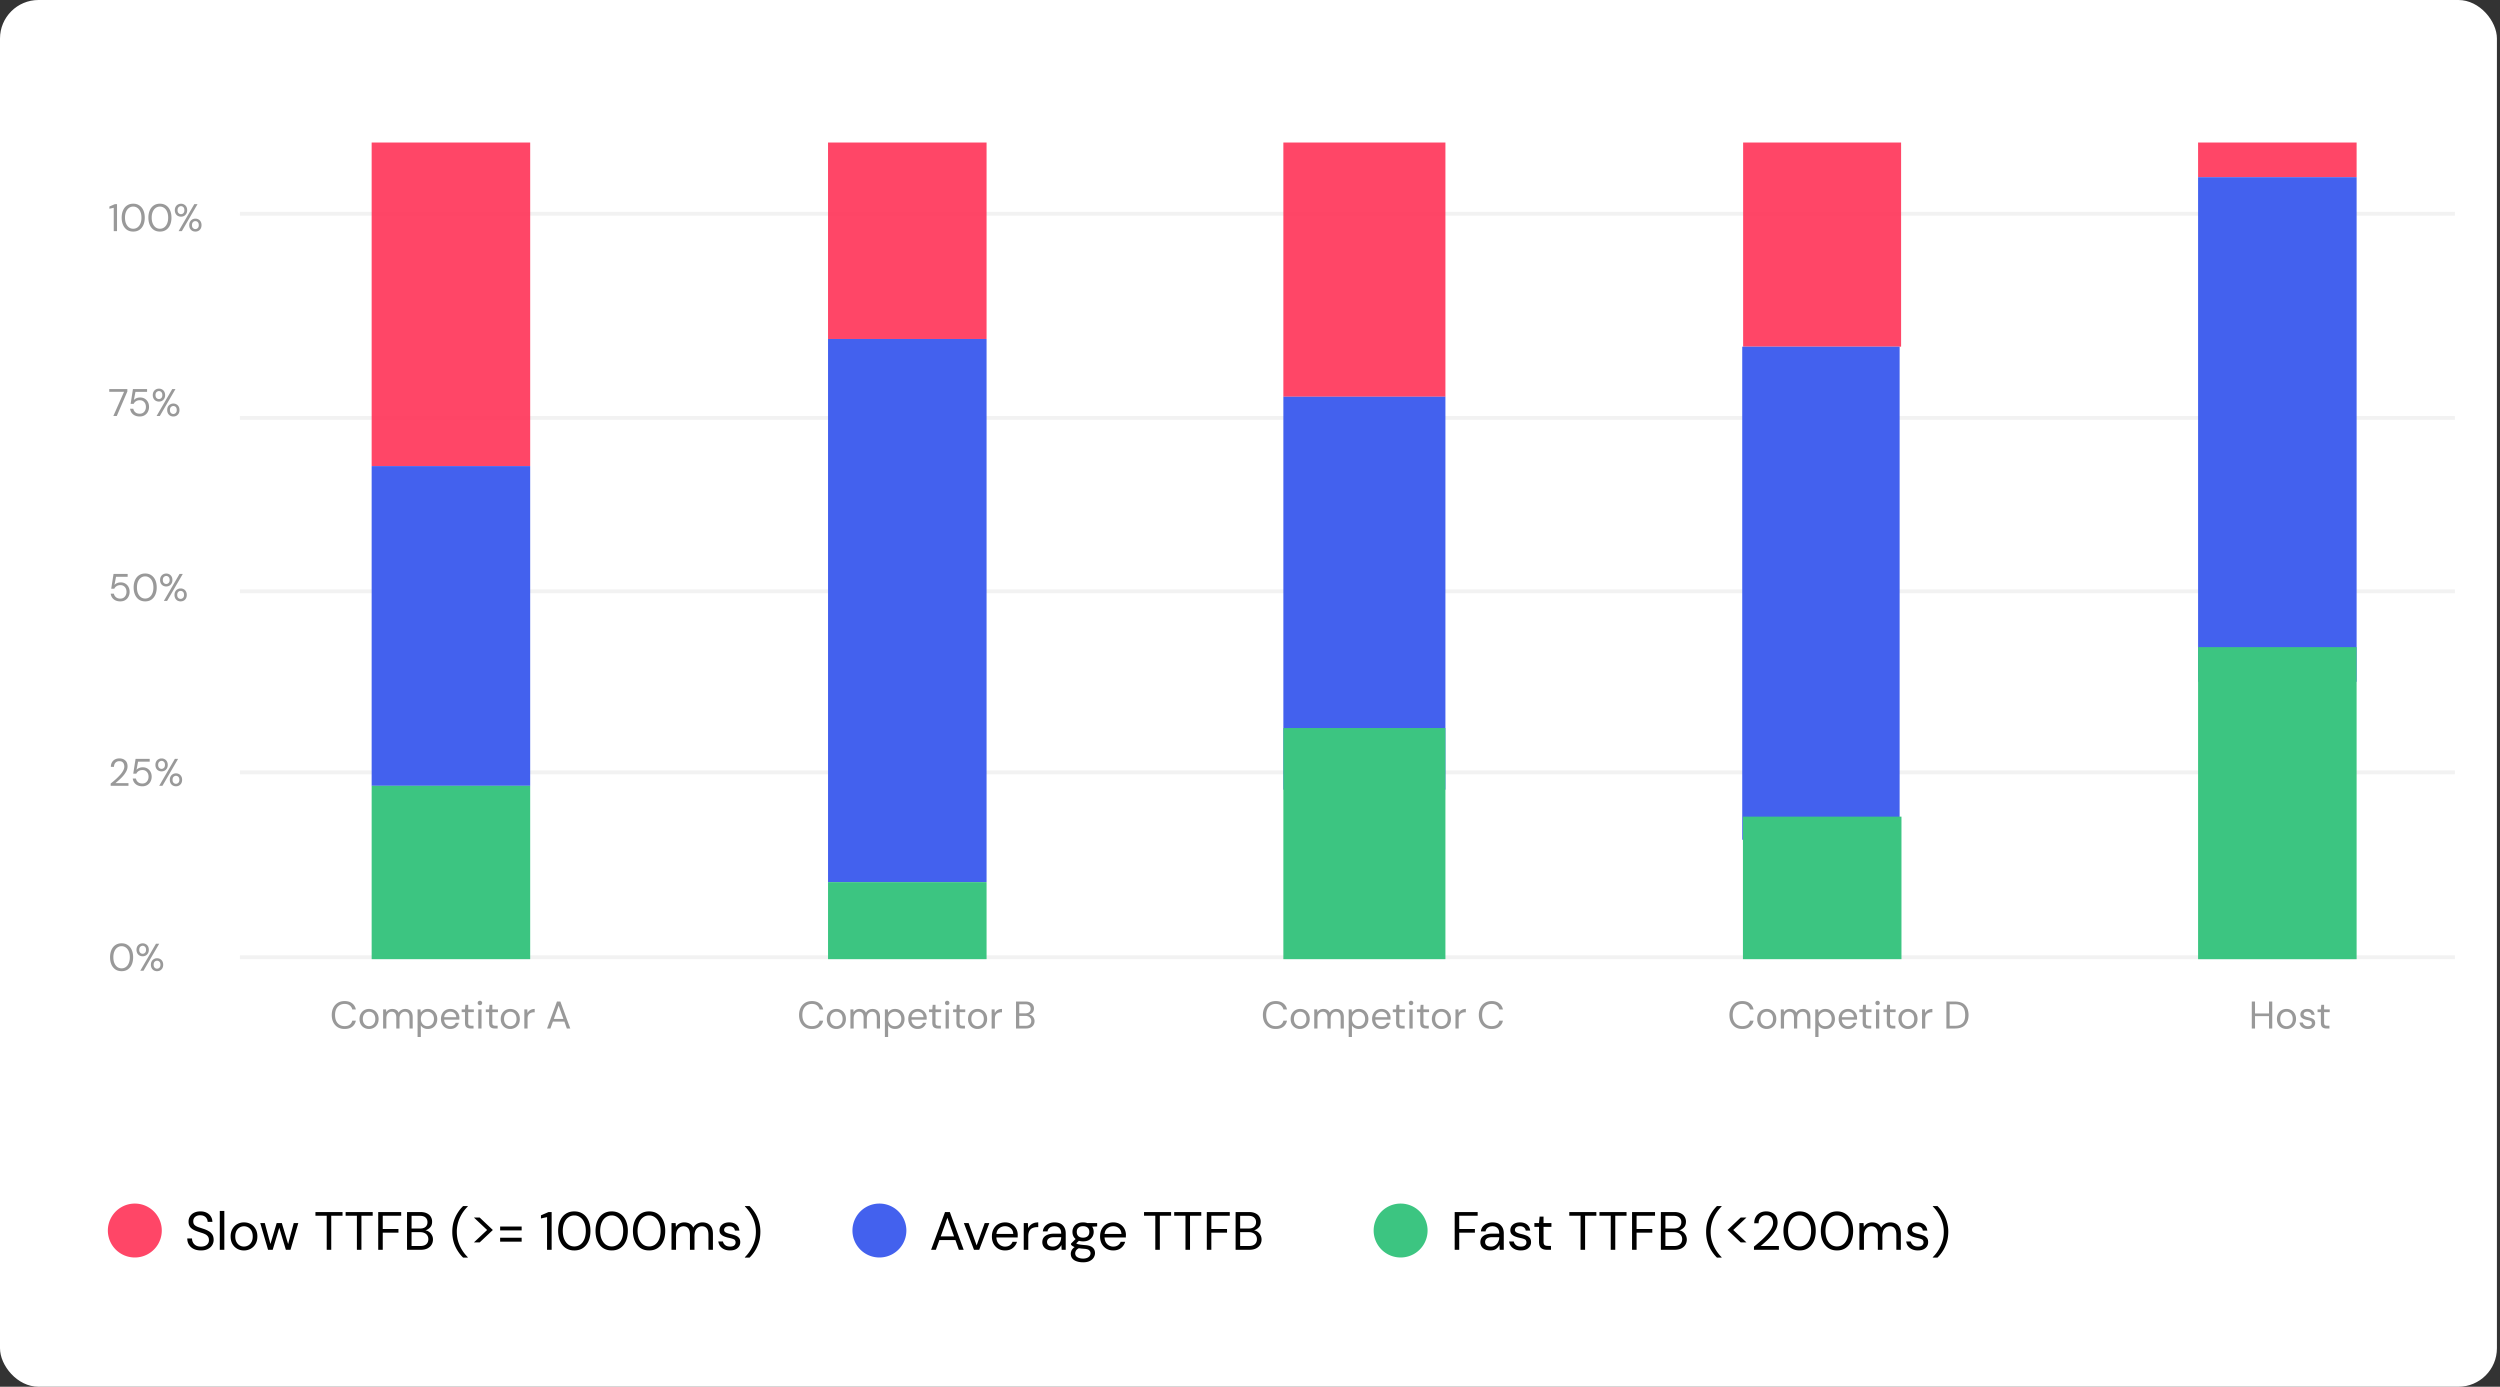
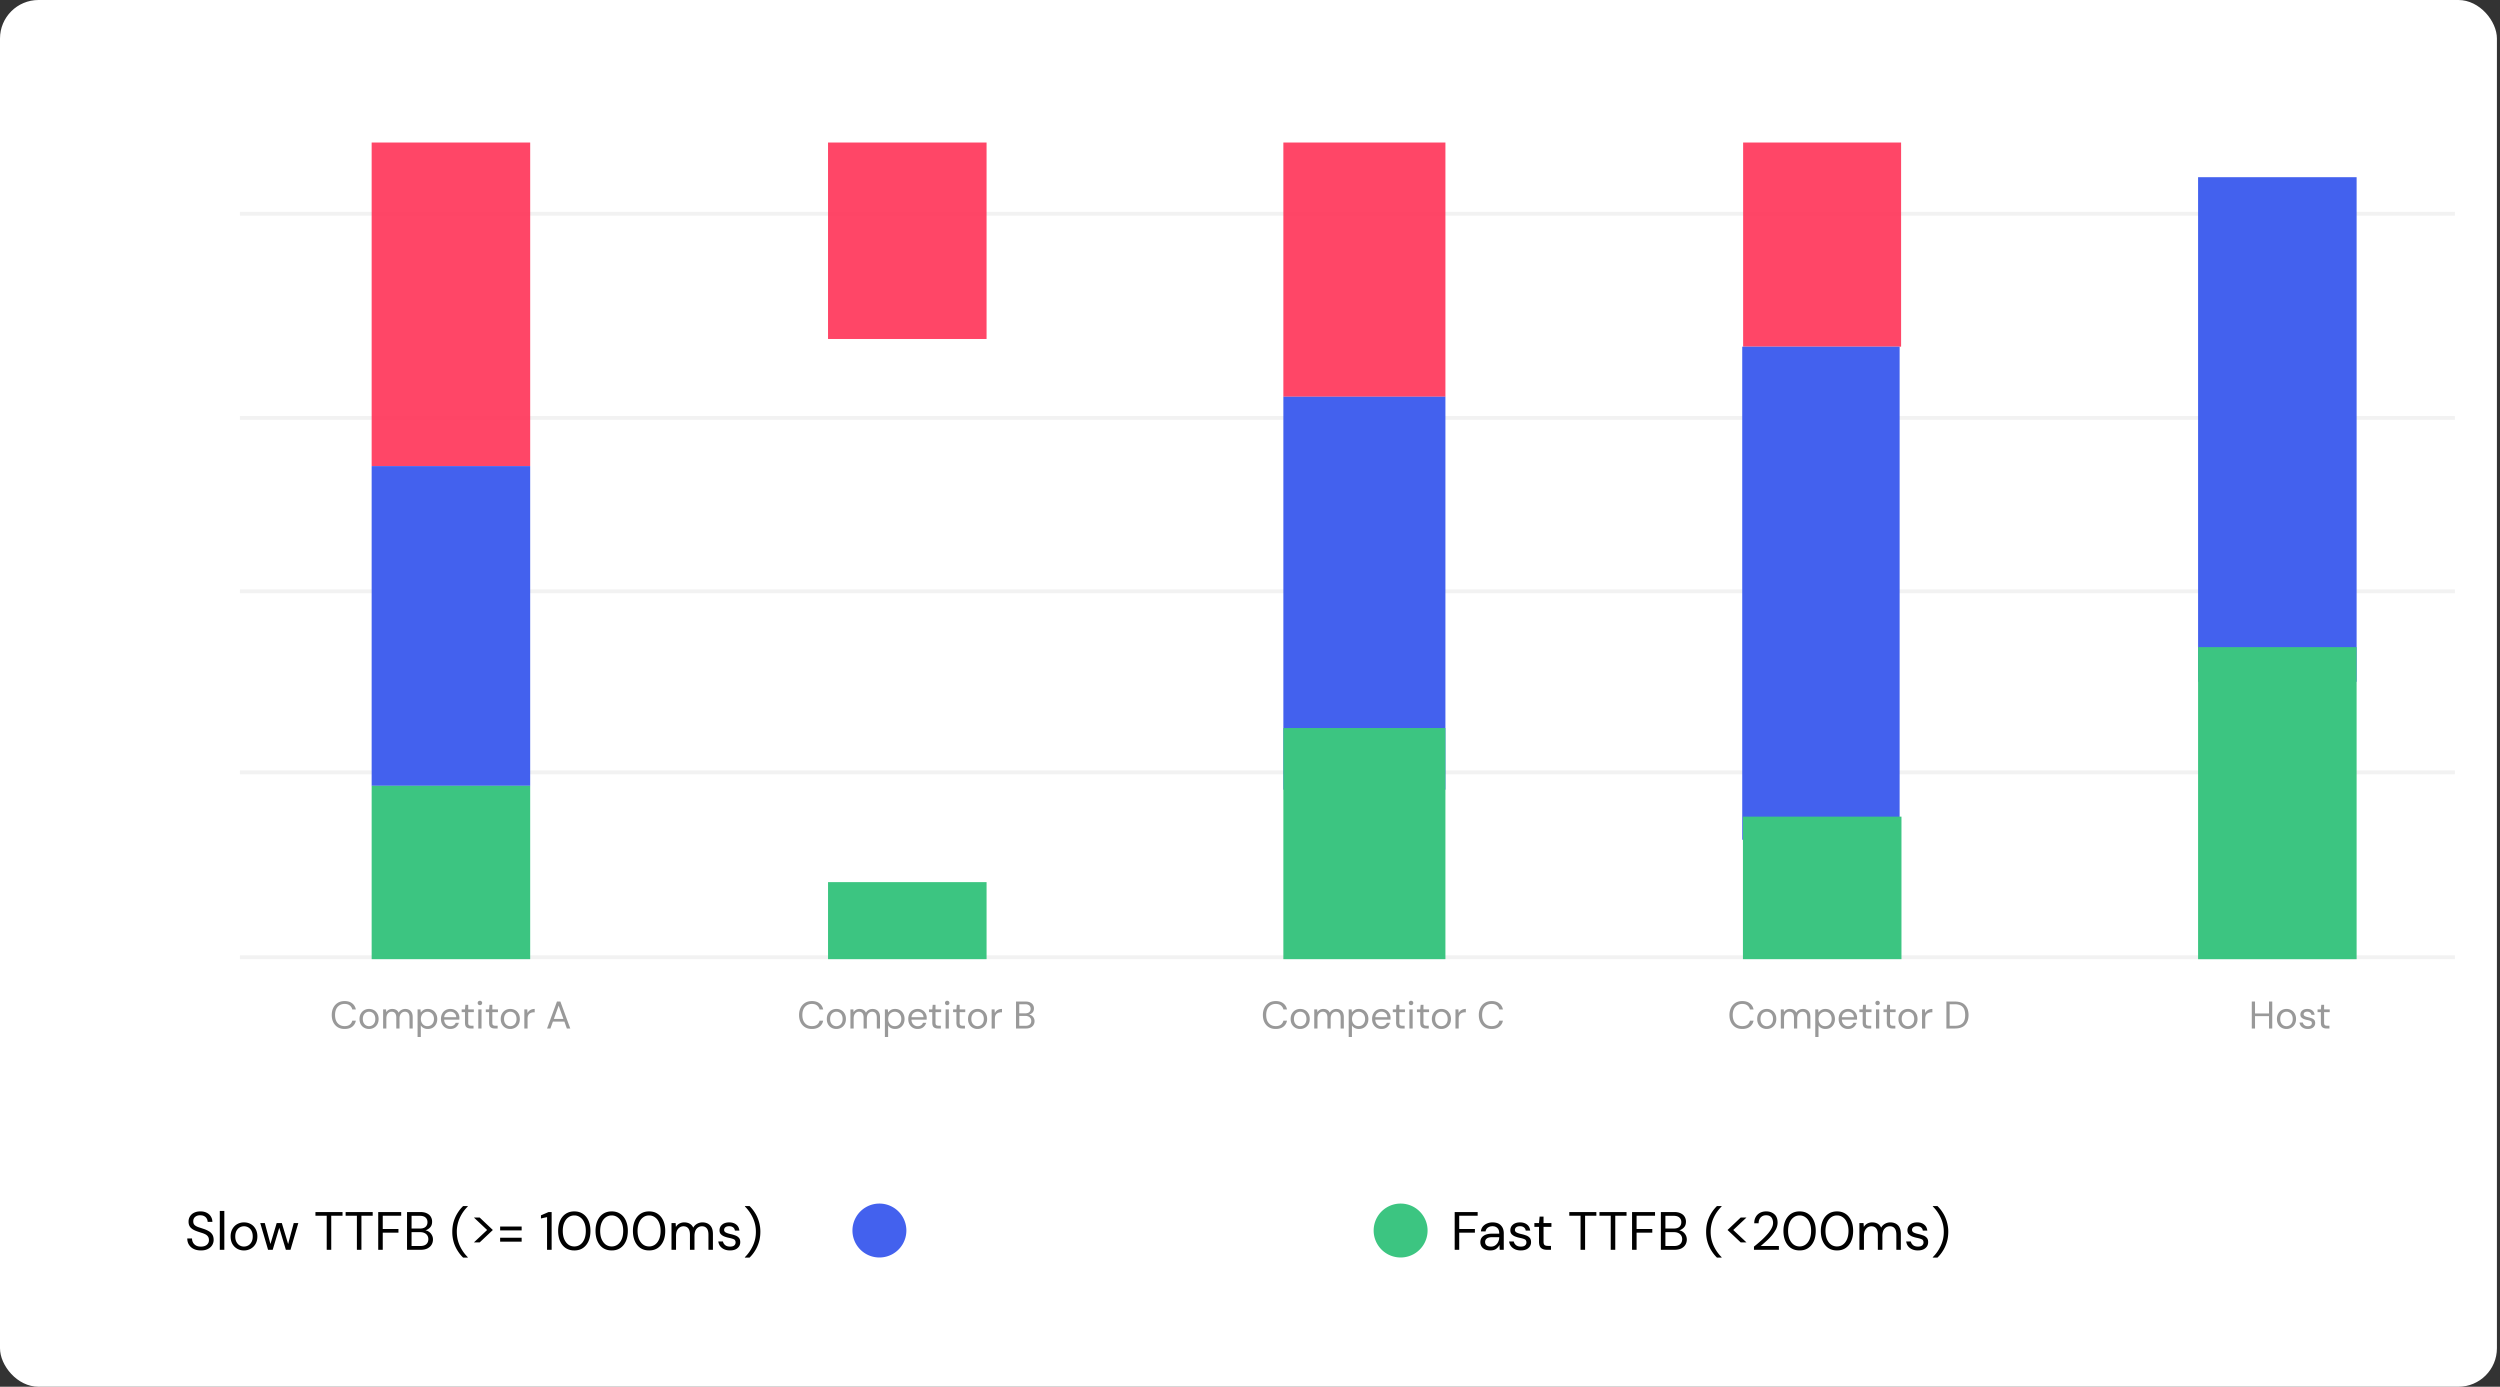
<svg xmlns="http://www.w3.org/2000/svg" width="649" height="360" viewBox="0 0 649 360" class="pinkdot.design" fill="none">
  <rect x="0" y="0" width="649" height="360" fill="#333333" stroke="none" />
  <rect width="648.2" height="360" rx="10" fill="#fff" />
  <path opacity=".4" d="M89.462 267.12q-1.03 0-1.78-.45a3.1 3.1 0 0 1-1.15-1.27q-.41-.82-.41-1.9 0-1.07.41-1.88a3.1 3.1 0 0 1 1.15-1.28q.75-.46 1.78-.46 1.2 0 1.95.58.76.57.97 1.6h-.93a1.83 1.83 0 0 0-.66-1.04q-.49-.4-1.33-.4-.75 0-1.31.35a2.27 2.27 0 0 0-.87.99q-.3.64-.3 1.54t.3 1.55q.31.64.87.99.56.34 1.31.34.84 0 1.33-.38.501-.39.66-1.03h.93q-.21 1.01-.97 1.58-.75.57-1.95.57m6.338 0q-.7 0-1.26-.32a2.35 2.35 0 0 1-.89-.9q-.32-.59-.32-1.38t.33-1.37q.33-.59.89-.91.57-.32 1.27-.32.699 0 1.26.32.56.32.88.91.33.58.33 1.37t-.33 1.38a2.33 2.33 0 0 1-.9.9q-.561.32-1.26.32m0-.72q.43 0 .8-.21.369-.21.6-.63t.23-1.04-.23-1.04a1.5 1.5 0 0 0-.59-.63q-.37-.21-.79-.21-.43 0-.8.21t-.6.63-.23 1.04.23 1.04.59.63q.37.21.79.21m3.658.6v-4.96h.76l.06.72q.24-.4.64-.62.399-.22.9-.22.59 0 1.01.24.429.24.66.73.26-.45.71-.71.459-.26.99-.26.89 0 1.42.54.53.53.53 1.64v2.9h-.83v-2.81q0-.77-.31-1.16t-.89-.39q-.6 0-1 .47-.39.46-.39 1.32V267h-.84v-2.81q0-.77-.31-1.16t-.89-.39q-.591 0-.99.47-.39.46-.39 1.32V267zm8.945 2.2v-7.16h.76l.08.82q.24-.36.68-.65.45-.29 1.14-.29.74 0 1.29.34t.85.93q.31.59.31 1.34t-.31 1.34q-.3.58-.86.92-.55.33-1.29.33a2.3 2.3 0 0 1-1.09-.25 1.74 1.74 0 0 1-.72-.7v3.03zm2.56-2.81q.5 0 .88-.23.38-.24.6-.66t.22-.98-.22-.98a1.62 1.62 0 0 0-1.48-.89q-.5 0-.88.24a1.6 1.6 0 0 0-.6.65 2.1 2.1 0 0 0-.22.98q0 .56.22.98t.6.66q.38.23.88.23m5.949.73q-.71 0-1.26-.32a2.4 2.4 0 0 1-.87-.91q-.31-.58-.31-1.37 0-.78.31-1.36a2.23 2.23 0 0 1 .86-.91q.561-.33 1.29-.33.72 0 1.24.33.531.32.81.85a2.4 2.4 0 0 1 .27 1.36v.25h-3.95q.03.57.26.95.24.37.59.56.36.19.76.19.52 0 .87-.24.351-.24.51-.65h.83q-.2.69-.77 1.15-.56.45-1.44.45m0-4.49q-.6 0-1.07.37-.46.36-.53 1.06h3.12q-.03-.67-.46-1.05t-1.06-.38m5.258 4.37q-.68 0-1.07-.33t-.39-1.19v-2.73h-.86v-.71h.86l.11-1.19h.73v1.19h1.46v.71h-1.46v2.73q0 .47.19.64.19.16.67.16h.52v.72zm2.417-6.06a.6.6 0 0 1-.42-.16.6.6 0 0 1-.16-.42q0-.24.16-.4a.6.6 0 0 1 .42-.16q.24 0 .41.16t.17.4a.57.57 0 0 1-.17.42.58.58 0 0 1-.41.16m-.42 6.06v-4.96h.84V267zm4.262 0q-.68 0-1.07-.33t-.39-1.19v-2.73h-.86v-.71h.86l.11-1.19h.73v1.19h1.46v.71h-1.46v2.73q0 .47.19.64.19.16.67.16h.52v.72zm4.031.12q-.7 0-1.26-.32a2.35 2.35 0 0 1-.89-.9q-.32-.59-.32-1.38t.33-1.37q.33-.59.89-.91.57-.32 1.27-.32a2.5 2.5 0 0 1 1.26.32q.56.32.88.91.33.58.33 1.37t-.33 1.38a2.33 2.33 0 0 1-.9.9 2.5 2.5 0 0 1-1.26.32m0-.72q.43 0 .8-.21.369-.21.6-.63t.23-1.04q0-.62-.23-1.04a1.5 1.5 0 0 0-.59-.63q-.37-.21-.79-.21-.43 0-.8.21t-.6.63-.23 1.04.23 1.04.59.63q.37.21.79.21m3.658.6v-4.96h.76l.07.95q.23-.49.7-.78t1.16-.29v.88h-.23q-.441 0-.81.16-.37.15-.59.52t-.22 1.02v2.5zm5.889 0 2.58-7h.89l2.57 7h-.89l-.64-1.8h-2.98l-.65 1.8zm1.78-2.48h2.48l-1.24-3.46zm66.988 2.6q-1.03 0-1.78-.45a3.1 3.1 0 0 1-1.15-1.27q-.41-.82-.41-1.9 0-1.07.41-1.88a3.1 3.1 0 0 1 1.15-1.28q.75-.46 1.78-.46 1.2 0 1.95.58.76.57.97 1.6h-.93a1.84 1.84 0 0 0-.66-1.04q-.49-.4-1.33-.4-.75 0-1.31.35a2.27 2.27 0 0 0-.87.99q-.3.64-.3 1.54t.3 1.55q.31.64.87.99.56.34 1.31.34.84 0 1.33-.38.5-.39.66-1.03h.93q-.21 1.01-.97 1.58-.75.57-1.95.57m6.337 0q-.7 0-1.26-.32a2.35 2.35 0 0 1-.89-.9q-.32-.59-.32-1.38t.33-1.37a2.34 2.34 0 0 1 .89-.91q.57-.32 1.27-.32t1.26.32.88.91q.33.58.33 1.37t-.33 1.38a2.33 2.33 0 0 1-.9.9q-.56.32-1.26.32m0-.72q.43 0 .8-.21t.6-.63.23-1.04-.23-1.04a1.5 1.5 0 0 0-.59-.63q-.37-.21-.79-.21-.43 0-.8.21t-.6.63-.23 1.04.23 1.04.59.63q.37.21.79.21m3.658.6v-4.96h.76l.06.72q.24-.4.64-.62t.9-.22q.59 0 1.01.24.43.24.66.73.26-.45.71-.71.46-.26.99-.26.89 0 1.42.54.53.53.53 1.64v2.9h-.83v-2.81q0-.77-.31-1.16t-.89-.39q-.6 0-1 .47-.39.46-.39 1.32V267h-.84v-2.81q0-.77-.31-1.16t-.89-.39q-.59 0-.99.47-.39.46-.39 1.32V267zm8.945 2.2v-7.16h.76l.08.82q.24-.36.68-.65.45-.29 1.14-.29.741 0 1.29.34.55.34.85.93.31.59.31 1.34t-.31 1.34a2.3 2.3 0 0 1-.86.92q-.549.33-1.29.33-.61 0-1.09-.25a1.74 1.74 0 0 1-.72-.7v3.03zm2.56-2.81q.5 0 .88-.23.381-.24.6-.66.22-.42.22-.98t-.22-.98a1.6 1.6 0 0 0-.6-.65 1.6 1.6 0 0 0-.88-.24q-.5 0-.88.24a1.6 1.6 0 0 0-.6.65q-.22.42-.22.98t.22.98.6.66q.38.23.88.23m5.95.73q-.711 0-1.26-.32a2.4 2.4 0 0 1-.87-.91q-.31-.58-.31-1.37 0-.78.31-1.36.31-.59.86-.91.56-.33 1.29-.33.72 0 1.24.33.53.32.81.85a2.4 2.4 0 0 1 .27 1.36v.25h-3.95q.03.57.26.95.24.37.59.56.36.19.76.19.519 0 .87-.24.35-.24.51-.65h.83a2.26 2.26 0 0 1-.77 1.15q-.561.45-1.44.45m0-4.49q-.6 0-1.07.37-.46.36-.53 1.06h3.12q-.03-.67-.46-1.05t-1.06-.38m5.257 4.37q-.68 0-1.07-.33t-.39-1.19v-2.73h-.86v-.71h.86l.11-1.19h.73v1.19h1.46v.71h-1.46v2.73q0 .47.19.64.19.16.67.16h.52v.72zm2.417-6.06a.6.6 0 0 1-.42-.16.6.6 0 0 1-.16-.42q0-.24.16-.4a.6.6 0 0 1 .42-.16q.24 0 .41.16t.17.4a.57.57 0 0 1-.17.42.57.57 0 0 1-.41.16m-.42 6.06v-4.96h.84V267zm4.263 0q-.68 0-1.07-.33t-.39-1.19v-2.73h-.86v-.71h.86l.11-1.19h.73v1.19h1.46v.71h-1.46v2.73q0 .47.19.64.19.16.67.16h.52v.72zm4.03.12a2.5 2.5 0 0 1-1.26-.32 2.35 2.35 0 0 1-.89-.9q-.32-.59-.32-1.38t.33-1.37a2.34 2.34 0 0 1 .89-.91q.57-.32 1.27-.32t1.26.32.88.91q.33.58.33 1.37t-.33 1.38a2.33 2.33 0 0 1-.9.9q-.56.32-1.26.32m0-.72q.43 0 .8-.21t.6-.63.23-1.04-.23-1.04a1.5 1.5 0 0 0-.59-.63q-.37-.21-.79-.21-.43 0-.8.21-.369.21-.6.63t-.23 1.04q0 .62.23 1.04t.59.63q.37.21.79.21m3.658.6v-4.96h.76l.07.95a1.8 1.8 0 0 1 .7-.78q.47-.29 1.16-.29v.88h-.23q-.44 0-.81.16-.37.15-.59.52t-.22 1.02v2.5zm6.33 0v-7h2.46q.74 0 1.22.24.49.23.73.64.24.4.24.9 0 .68-.37 1.07-.36.39-.87.54.39.07.71.31t.5.6q.19.36.19.79 0 .53-.26.97-.26.43-.77.69-.51.25-1.24.25zm.84-3.94h1.56q.67 0 1.03-.31.36-.32.36-.88 0-.53-.36-.85-.35-.32-1.06-.32h-1.53zm0 3.24h1.61q.72 0 1.11-.33.39-.34.39-.94 0-.59-.41-.94-.411-.36-1.11-.36h-1.59zm66.584.82q-1.03 0-1.78-.45a3.1 3.1 0 0 1-1.15-1.27q-.41-.82-.41-1.9 0-1.07.41-1.88a3.1 3.1 0 0 1 1.15-1.28q.75-.46 1.78-.46 1.2 0 1.95.58.76.57.97 1.6h-.93a1.84 1.84 0 0 0-.66-1.04q-.49-.4-1.33-.4-.75 0-1.31.35a2.27 2.27 0 0 0-.87.99q-.3.64-.3 1.54t.3 1.55q.31.64.87.99.56.34 1.31.34.84 0 1.33-.38.5-.39.66-1.03h.93q-.21 1.01-.97 1.58-.75.57-1.95.57m6.337 0a2.5 2.5 0 0 1-1.26-.32 2.35 2.35 0 0 1-.89-.9q-.32-.59-.32-1.38t.33-1.37a2.34 2.34 0 0 1 .89-.91q.57-.32 1.27-.32t1.26.32.88.91q.33.58.33 1.37t-.33 1.38a2.33 2.33 0 0 1-.9.9q-.56.32-1.26.32m0-.72q.43 0 .8-.21t.6-.63.23-1.04-.23-1.04a1.5 1.5 0 0 0-.59-.63q-.37-.21-.79-.21-.43 0-.8.21-.369.21-.6.63t-.23 1.04.23 1.04.59.63q.37.21.79.21m3.658.6v-4.96h.76l.06.72q.24-.4.64-.62t.9-.22q.59 0 1.01.24.43.24.66.73.26-.45.71-.71.46-.26.99-.26.89 0 1.42.54.53.53.53 1.64v2.9h-.83v-2.81q0-.77-.31-1.16t-.89-.39q-.6 0-1 .47-.39.46-.39 1.32V267h-.84v-2.81q0-.77-.31-1.16t-.89-.39q-.59 0-.99.47-.39.46-.39 1.32V267zm8.946 2.2v-7.16h.76l.08.82q.24-.36.68-.65.45-.29 1.14-.29.74 0 1.29.34a2.3 2.3 0 0 1 .85.93q.31.59.31 1.34t-.31 1.34q-.3.58-.86.92-.55.33-1.29.33a2.3 2.3 0 0 1-1.09-.25 1.73 1.73 0 0 1-.72-.7v3.03zm2.56-2.81q.5 0 .88-.23.38-.24.6-.66t.22-.98-.22-.98a1.62 1.62 0 0 0-1.48-.89q-.5 0-.88.24-.381.23-.6.65a2.1 2.1 0 0 0-.22.98q0 .56.22.98.219.42.6.66.38.23.88.23m5.949.73q-.71 0-1.26-.32a2.4 2.4 0 0 1-.87-.91q-.31-.58-.31-1.37 0-.78.31-1.36.31-.59.86-.91.56-.33 1.29-.33.72 0 1.24.33.53.32.81.85a2.4 2.4 0 0 1 .27 1.36v.25h-3.95q.03.57.26.95.24.37.59.56.36.19.76.19.52 0 .87-.24t.51-.65h.83q-.2.69-.77 1.15-.56.45-1.44.45m0-4.49q-.6 0-1.07.37-.46.36-.53 1.06h3.12q-.03-.67-.46-1.05t-1.06-.38m5.257 4.37q-.68 0-1.07-.33t-.39-1.19v-2.73h-.86v-.71h.86l.11-1.19h.73v1.19h1.46v.71h-1.46v2.73q0 .47.19.64.19.16.67.16h.52v.72zm2.417-6.06a.6.6 0 0 1-.42-.16.6.6 0 0 1-.16-.42q0-.24.16-.4a.6.6 0 0 1 .42-.16q.24 0 .41.16t.17.4a.57.57 0 0 1-.17.42.57.57 0 0 1-.41.16m-.42 6.06v-4.96h.84V267zm4.263 0q-.68 0-1.07-.33t-.39-1.19v-2.73h-.86v-.71h.86l.11-1.19h.73v1.19h1.46v.71h-1.46v2.73q0 .47.19.64.19.16.67.16h.52v.72zm4.03.12a2.5 2.5 0 0 1-1.26-.32 2.35 2.35 0 0 1-.89-.9q-.32-.59-.32-1.38t.33-1.37a2.34 2.34 0 0 1 .89-.91q.57-.32 1.27-.32t1.26.32.88.91q.33.58.33 1.37t-.33 1.38a2.33 2.33 0 0 1-.9.9q-.56.32-1.26.32m0-.72q.43 0 .8-.21t.6-.63.23-1.04-.23-1.04a1.5 1.5 0 0 0-.59-.63q-.37-.21-.79-.21-.43 0-.8.21-.369.21-.6.63t-.23 1.04.23 1.04.59.63q.37.21.79.21m3.658.6v-4.96h.76l.07.95a1.8 1.8 0 0 1 .7-.78q.47-.29 1.16-.29v.88h-.23q-.44 0-.81.16-.37.15-.59.52t-.22 1.02v2.5zm9.4.12q-1.03 0-1.78-.45a3.1 3.1 0 0 1-1.15-1.27q-.41-.82-.41-1.9 0-1.07.41-1.88a3.1 3.1 0 0 1 1.15-1.28q.75-.46 1.78-.46 1.2 0 1.95.58.76.57.97 1.6h-.93a1.84 1.84 0 0 0-.66-1.04q-.49-.4-1.33-.4-.75 0-1.31.35a2.26 2.26 0 0 0-.87.99q-.3.64-.3 1.54t.3 1.55q.309.64.87.99.56.34 1.31.34.84 0 1.33-.38.5-.39.66-1.03h.93q-.21 1.01-.97 1.58-.75.57-1.95.57m65.062 0q-1.03 0-1.78-.45a3.13 3.13 0 0 1-1.15-1.27q-.41-.82-.41-1.9 0-1.07.41-1.88a3.1 3.1 0 0 1 1.15-1.28q.75-.46 1.78-.46 1.2 0 1.95.58.76.57.97 1.6h-.93a1.83 1.83 0 0 0-.66-1.04q-.49-.4-1.33-.4-.75 0-1.31.35a2.27 2.27 0 0 0-.87.99q-.3.64-.3 1.54t.3 1.55q.31.64.87.99.56.34 1.31.34.84 0 1.33-.38.501-.39.66-1.03h.93q-.21 1.01-.97 1.58-.75.57-1.95.57m6.337 0a2.5 2.5 0 0 1-1.26-.32 2.35 2.35 0 0 1-.89-.9q-.32-.59-.32-1.38t.33-1.37a2.34 2.34 0 0 1 .89-.91q.57-.32 1.27-.32t1.26.32.88.91q.33.58.33 1.37t-.33 1.38a2.33 2.33 0 0 1-.9.9q-.56.32-1.26.32m0-.72q.43 0 .8-.21t.6-.63.23-1.04-.23-1.04a1.5 1.5 0 0 0-.59-.63q-.37-.21-.79-.21-.43 0-.8.21-.369.21-.6.63t-.23 1.04.23 1.04.59.63q.37.21.79.21m3.658.6v-4.96h.76l.06.72q.24-.4.64-.62t.9-.22q.59 0 1.01.24.43.24.66.73.26-.45.71-.71.46-.26.99-.26.89 0 1.42.54.53.53.53 1.64v2.9h-.83v-2.81q0-.77-.31-1.16t-.89-.39q-.6 0-1 .47-.39.46-.39 1.32V267h-.84v-2.81q0-.77-.31-1.16t-.89-.39q-.59 0-.99.47-.39.46-.39 1.32V267zm8.946 2.2v-7.16h.76l.08.82q.24-.36.68-.65.45-.29 1.14-.29.74 0 1.29.34a2.3 2.3 0 0 1 .85.93q.31.59.31 1.34t-.31 1.34q-.3.58-.86.92-.55.33-1.29.33a2.3 2.3 0 0 1-1.09-.25 1.73 1.73 0 0 1-.72-.7v3.03zm2.56-2.81q.5 0 .88-.23.38-.24.6-.66t.22-.98-.22-.98a1.62 1.62 0 0 0-1.48-.89q-.5 0-.88.24-.381.23-.6.65a2.1 2.1 0 0 0-.22.98q0 .56.22.98.219.42.6.66.38.23.88.23m5.949.73q-.71 0-1.26-.32a2.4 2.4 0 0 1-.87-.91q-.31-.58-.31-1.37 0-.78.31-1.36.31-.59.86-.91.56-.33 1.29-.33.72 0 1.24.33.53.32.81.85a2.4 2.4 0 0 1 .27 1.36v.25h-3.95q.03.57.26.95.24.37.59.56.36.19.76.19.52 0 .87-.24t.51-.65h.83q-.2.69-.77 1.15-.56.45-1.44.45m0-4.49q-.6 0-1.07.37-.46.36-.53 1.06h3.12q-.03-.67-.46-1.05t-1.06-.38m5.257 4.37q-.68 0-1.07-.33t-.39-1.19v-2.73h-.86v-.71h.86l.11-1.19h.73v1.19h1.46v.71h-1.46v2.73q0 .47.19.64.19.16.67.16h.52v.72zm2.418-6.06a.6.6 0 0 1-.42-.16.6.6 0 0 1-.16-.42q0-.24.16-.4a.6.6 0 0 1 .42-.16q.24 0 .41.16t.17.4a.57.57 0 0 1-.17.42.58.58 0 0 1-.41.16m-.42 6.06v-4.96h.84V267zm4.262 0q-.68 0-1.07-.33t-.39-1.19v-2.73h-.86v-.71h.86l.11-1.19h.73v1.19h1.46v.71h-1.46v2.73q0 .47.19.64.19.16.67.16h.52v.72zm4.031.12q-.7 0-1.26-.32a2.35 2.35 0 0 1-.89-.9q-.32-.59-.32-1.38t.33-1.37q.33-.59.89-.91.57-.32 1.27-.32a2.5 2.5 0 0 1 1.26.32q.56.32.88.91.33.58.33 1.37t-.33 1.38a2.33 2.33 0 0 1-.9.9 2.5 2.5 0 0 1-1.26.32m0-.72q.43 0 .8-.21.369-.21.6-.63t.23-1.04-.23-1.04a1.5 1.5 0 0 0-.59-.63q-.37-.21-.79-.21-.43 0-.8.21t-.6.63-.23 1.04.23 1.04.59.63q.37.21.79.21m3.658.6v-4.96h.76l.07.95q.23-.49.7-.78t1.16-.29v.88h-.23q-.441 0-.81.16-.37.15-.59.52t-.22 1.02v2.5zm6.329 0v-7h2.15q1.85 0 2.72.94.88.94.88 2.58 0 1.61-.88 2.55-.87.93-2.72.93zm.84-.7h1.29q1.02 0 1.62-.33.61-.34.87-.96.26-.63.26-1.49 0-.88-.26-1.51a1.92 1.92 0 0 0-.87-.97q-.6-.34-1.62-.34h-1.29zm78.44.7v-7h.84v3.09h3.63V260h.84v7h-.84v-3.22h-3.63V267zm8.997.12a2.5 2.5 0 0 1-1.26-.32 2.35 2.35 0 0 1-.89-.9q-.32-.59-.32-1.38t.33-1.37a2.34 2.34 0 0 1 .89-.91q.57-.32 1.27-.32t1.26.32.88.91q.33.58.33 1.37t-.33 1.38a2.33 2.33 0 0 1-.9.9q-.56.32-1.26.32m0-.72q.43 0 .8-.21t.6-.63.23-1.04-.23-1.04a1.5 1.5 0 0 0-.59-.63q-.37-.21-.79-.21-.43 0-.8.21-.369.21-.6.63t-.23 1.04.23 1.04.59.63q.37.21.79.21m5.558.72q-.89 0-1.48-.45t-.69-1.22h.86q.08.39.41.68.34.28.91.28.531 0 .78-.22a.71.71 0 0 0 .25-.54q0-.45-.33-.6-.32-.15-.91-.27a5 5 0 0 1-.8-.23q-.4-.15-.67-.42-.27-.28-.27-.73 0-.65.48-1.06.49-.42 1.32-.42.79 0 1.29.4.51.39.59 1.12h-.83a.84.84 0 0 0-.33-.59q-.27-.22-.73-.22-.45 0-.7.19a.6.6 0 0 0-.24.5q0 .3.31.47.32.17.86.29.46.1.87.25.42.14.68.43.27.28.27.82.01.67-.51 1.11-.51.43-1.39.43m4.836-.12q-.68 0-1.07-.33t-.39-1.19v-2.73h-.86v-.71h.86l.11-1.19h.73v1.19h1.46v.71h-1.46v2.73q0 .47.19.64.19.16.67.16h.52v.72z" fill="#000" />
  <g clip-path="url(#a)" fill="#000">
    <path opacity=".4" d="M31.57 252.12q-.93 0-1.61-.45a2.96 2.96 0 0 1-1.03-1.27q-.36-.82-.36-1.9t.36-1.89q.36-.82 1.03-1.27.68-.46 1.61-.46t1.6.46q.67.45 1.03 1.27.36.81.36 1.89t-.36 1.9q-.36.81-1.03 1.27-.67.45-1.6.45m0-.74q.61 0 1.09-.34.491-.35.76-.99.281-.65.28-1.55 0-.9-.28-1.54-.27-.64-.76-.98a1.8 1.8 0 0 0-1.09-.35q-.62 0-1.1.35-.479.34-.76.98-.28.64-.28 1.54t.28 1.55q.281.64.76.99.481.34 1.1.34m5.464-3.13a1.7 1.7 0 0 1-.82-.2q-.36-.21-.57-.58a1.83 1.83 0 0 1-.21-.9q0-.52.21-.89.22-.38.58-.58.37-.21.82-.21t.81.21q.36.2.57.58.21.37.21.89t-.22.9q-.21.37-.57.58-.36.2-.81.2m-.62 3.75 4.07-7h.84l-4.07 7zm.62-4.4a.84.84 0 0 0 .61-.26q.27-.26.27-.77 0-.52-.26-.78a.82.82 0 0 0-.61-.27.9.9 0 0 0-.63.27q-.27.26-.27.78 0 .51.27.77a.87.87 0 0 0 .62.26m3.74 4.52a1.7 1.7 0 0 1-.82-.2q-.36-.21-.57-.58a1.83 1.83 0 0 1-.21-.9q0-.52.21-.89.22-.38.58-.58.36-.21.81-.21t.81.21q.36.2.57.58.21.37.21.89t-.21.9q-.21.37-.57.58-.36.2-.81.2m-.01-.65q.36 0 .62-.26.27-.26.27-.77 0-.52-.26-.78a.87.87 0 0 0-1.24 0q-.27.26-.27.78 0 .51.26.77a.87.87 0 0 0 .62.26M28.73 204v-.59q.71-.56 1.34-1.13.64-.58 1.13-1.14.501-.56.78-1.1.29-.54.29-1.04 0-.37-.13-.69a1.05 1.05 0 0 0-.4-.51q-.28-.2-.76-.2-.459 0-.77.21a1.27 1.27 0 0 0-.47.54q-.15.34-.15.73h-.81q.001-.69.29-1.18.29-.5.79-.76t1.13-.26q.931 0 1.52.53.6.52.6 1.56.001.62-.31 1.23-.31.6-.79 1.17-.479.56-1.03 1.05-.54.49-1.01.88h3.38v.7zm8.214.12q-.72 0-1.25-.26a2.2 2.2 0 0 1-.85-.71 2.3 2.3 0 0 1-.38-1.04h.82q.12.58.56.94.44.35 1.11.35.5 0 .86-.23.36-.24.55-.64.2-.4.2-.89 0-.78-.44-1.26-.441-.48-1.14-.48-.58 0-.99.26a1.55 1.55 0 0 0-.6.68h-.8l.6-3.84h3.67v.73h-3.02l-.41 2.13q.24-.29.66-.48.43-.19.98-.19.69 0 1.2.32.519.32.81.87.29.55.29 1.25 0 .67-.29 1.24-.28.57-.83.91-.54.34-1.31.34m5.002-3.87a1.7 1.7 0 0 1-.82-.2q-.36-.21-.57-.58a1.83 1.83 0 0 1-.21-.9q0-.52.21-.89.22-.38.58-.58.37-.21.82-.21t.81.21q.36.2.57.58.21.37.21.89t-.22.9q-.21.37-.57.58-.36.2-.81.2m-.62 3.75 4.07-7h.84l-4.07 7zm.62-4.4a.84.84 0 0 0 .61-.26q.27-.26.27-.77 0-.52-.26-.78a.82.82 0 0 0-.61-.27.9.9 0 0 0-.63.27q-.27.26-.27.78 0 .51.27.77a.87.87 0 0 0 .62.26m3.74 4.52a1.7 1.7 0 0 1-.82-.2q-.36-.21-.57-.58a1.83 1.83 0 0 1-.21-.9q0-.52.21-.89.22-.38.58-.58.36-.21.81-.21t.81.21q.36.2.57.58.21.37.21.89t-.21.9q-.21.37-.57.58-.36.2-.81.2m-.01-.65q.36 0 .62-.26.27-.26.27-.77 0-.52-.26-.78a.87.87 0 0 0-1.24 0q-.27.26-.27.78 0 .51.26.77a.87.87 0 0 0 .62.26M31.22 156.12q-.72 0-1.25-.26a2.2 2.2 0 0 1-.85-.71 2.3 2.3 0 0 1-.38-1.04h.82q.121.58.56.94.441.35 1.11.35.5 0 .86-.23.36-.24.55-.64.2-.4.2-.89 0-.78-.44-1.26-.438-.48-1.14-.48-.579 0-.99.26a1.55 1.55 0 0 0-.6.68h-.8l.6-3.84h3.67v.73h-3.02l-.41 2.13q.24-.29.66-.48.43-.19.98-.19.69 0 1.2.32.521.32.81.87t.29 1.25q0 .67-.29 1.24-.279.57-.83.91-.54.34-1.31.34m6.474 0q-.93 0-1.61-.45a2.96 2.96 0 0 1-1.03-1.27q-.36-.82-.36-1.9t.36-1.89q.36-.82 1.03-1.27.68-.46 1.61-.46t1.6.46q.67.45 1.03 1.27.36.81.36 1.89t-.36 1.9q-.36.81-1.03 1.27-.67.45-1.6.45m0-.74q.61 0 1.09-.34.49-.35.76-.99.28-.65.28-1.55t-.28-1.54q-.27-.64-.76-.98a1.8 1.8 0 0 0-1.09-.35q-.62 0-1.1.35-.48.34-.76.98t-.28 1.54.28 1.55q.28.64.76.99.48.34 1.1.34m5.463-3.13a1.7 1.7 0 0 1-.82-.2q-.36-.21-.57-.58a1.83 1.83 0 0 1-.21-.9q0-.52.21-.89.22-.38.58-.58.37-.21.82-.21t.81.21q.36.2.57.58.21.37.21.89t-.22.9q-.21.37-.57.58-.36.2-.81.2m-.62 3.75 4.07-7h.84l-4.07 7zm.62-4.4a.84.84 0 0 0 .61-.26q.27-.26.27-.77 0-.52-.26-.78a.82.82 0 0 0-.61-.27.9.9 0 0 0-.63.27q-.27.26-.27.78 0 .51.27.77a.87.87 0 0 0 .62.26m3.74 4.52a1.7 1.7 0 0 1-.82-.2q-.36-.21-.57-.58a1.83 1.83 0 0 1-.21-.9q0-.52.21-.89.22-.38.58-.58.36-.21.81-.21t.81.21q.36.2.57.58.21.37.21.89t-.21.9q-.21.37-.57.58-.36.2-.81.2m-.01-.65q.36 0 .62-.26.27-.26.27-.77 0-.52-.26-.78a.87.87 0 0 0-1.24 0q-.27.26-.27.78 0 .51.26.77a.87.87 0 0 0 .62.26M29.42 108l2.78-6.28h-3.84V101h4.7v.63L30.31 108zm6.84.12q-.72 0-1.25-.26a2.2 2.2 0 0 1-.85-.71 2.3 2.3 0 0 1-.38-1.04h.82q.12.58.56.94.44.35 1.11.35.5 0 .86-.23.36-.24.55-.64.2-.4.2-.89 0-.78-.44-1.26t-1.14-.48q-.58 0-.99.26a1.55 1.55 0 0 0-.6.68h-.8l.6-3.84h3.67v.73h-3.02l-.41 2.13q.24-.29.66-.48.43-.19.98-.19.69 0 1.2.32.52.32.81.87t.29 1.25q0 .67-.29 1.24-.28.57-.83.91-.54.34-1.31.34m5.003-3.87a1.7 1.7 0 0 1-.82-.2q-.36-.21-.57-.58a1.83 1.83 0 0 1-.21-.9q0-.52.21-.89.22-.38.58-.58.37-.21.82-.21t.81.21q.36.2.57.58.21.37.21.89t-.22.9q-.21.37-.57.58-.36.2-.81.2m-.62 3.75 4.07-7h.84l-4.07 7zm.62-4.4a.84.84 0 0 0 .61-.26q.27-.26.27-.77 0-.52-.26-.78a.82.82 0 0 0-.61-.27.9.9 0 0 0-.63.27q-.27.26-.27.78 0 .51.27.77a.87.87 0 0 0 .62.26m3.74 4.52a1.7 1.7 0 0 1-.82-.2q-.36-.21-.57-.58a1.83 1.83 0 0 1-.21-.9q0-.52.21-.89.22-.38.58-.58.36-.21.81-.21t.81.21q.36.2.57.58.21.37.21.89t-.21.9q-.21.37-.57.58-.36.2-.81.2m-.01-.65q.36 0 .62-.26.27-.26.27-.77 0-.52-.26-.78a.87.87 0 0 0-1.24 0q-.27.26-.27.78 0 .51.26.77a.87.87 0 0 0 .62.26M29.53 60v-6.06l-1.13.25v-.58l1.41-.61h.57v7zm5.058.12q-.93 0-1.61-.45a2.96 2.96 0 0 1-1.03-1.27q-.36-.82-.36-1.9t.36-1.89q.36-.82 1.03-1.27.68-.46 1.61-.46t1.6.46q.67.45 1.03 1.27.36.81.36 1.89t-.36 1.9q-.36.81-1.03 1.27-.67.45-1.6.45m0-.74q.61 0 1.09-.34.49-.35.76-.99.28-.65.28-1.55t-.28-1.54q-.27-.64-.76-.98a1.8 1.8 0 0 0-1.09-.35q-.62 0-1.1.35-.48.34-.76.98t-.28 1.54.28 1.55q.28.64.76.99.48.34 1.1.34m6.934.74q-.93 0-1.61-.45a2.96 2.96 0 0 1-1.03-1.27q-.36-.82-.36-1.9t.36-1.89q.36-.82 1.03-1.27.68-.46 1.61-.46t1.6.46q.67.45 1.03 1.27.36.81.36 1.89t-.36 1.9q-.36.81-1.03 1.27-.67.45-1.6.45m0-.74q.61 0 1.09-.34.49-.35.76-.99.28-.65.28-1.55t-.28-1.54q-.27-.64-.76-.98a1.8 1.8 0 0 0-1.09-.35q-.62 0-1.1.35-.48.34-.76.98t-.28 1.54.28 1.55q.28.64.76.99.48.34 1.1.34m5.464-3.13q-.45 0-.82-.2-.36-.21-.57-.58a1.83 1.83 0 0 1-.21-.9q0-.52.21-.89.22-.38.58-.58.37-.21.82-.21t.81.21q.36.2.57.58.21.37.21.89t-.22.9q-.21.37-.57.58-.36.2-.81.2m-.62 3.75 4.07-7h.84l-4.07 7zm.62-4.4a.84.84 0 0 0 .61-.26q.27-.26.27-.77 0-.52-.26-.78a.82.82 0 0 0-.61-.27.9.9 0 0 0-.63.27q-.27.26-.27.78 0 .51.27.77t.62.26m3.74 4.52q-.45 0-.82-.2-.36-.21-.57-.58a1.83 1.83 0 0 1-.21-.9q0-.52.21-.89.22-.38.58-.58.36-.21.81-.21t.81.21q.36.2.57.58.21.37.21.89t-.21.9q-.21.37-.57.58-.36.2-.81.2m-.01-.65q.36 0 .62-.26.27-.26.27-.77 0-.52-.26-.78a.87.87 0 0 0-1.24 0q-.27.26-.27.78 0 .51.26.77.27.26.62.26" />
  </g>
  <path stroke="#F2F2F2" d="M62.291 248.5h575m-575-48h575m-575-47h575m-575-45h575m-575-53h575" />
  <path fill-rule="evenodd" clip-rule="evenodd" d="M137.638 37v84H96.481V37z" fill="#FF395D" fill-opacity=".93" />
  <path fill-rule="evenodd" clip-rule="evenodd" d="M137.638 121v83H96.481v-83z" fill="#4361EE" />
  <path fill-rule="evenodd" clip-rule="evenodd" d="M137.638 204v45H96.481v-45z" fill="#3CC581" />
  <path fill-rule="evenodd" clip-rule="evenodd" d="M256.115 37v51h-41.157V37z" fill="#FF395D" fill-opacity=".93" />
-   <path fill-rule="evenodd" clip-rule="evenodd" d="M256.115 88v141h-41.157V88z" fill="#4361EE" />
  <path fill-rule="evenodd" clip-rule="evenodd" d="M256.115 229v20h-41.157v-20z" fill="#3CC581" />
  <path fill-rule="evenodd" clip-rule="evenodd" d="M375.231 37v66H333.16V37z" fill="#FF395D" fill-opacity=".93" />
  <path fill-rule="evenodd" clip-rule="evenodd" d="M375.231 103v102H333.16V103z" fill="#4361EE" />
  <path fill-rule="evenodd" clip-rule="evenodd" d="M375.231 189v60H333.16v-60z" fill="#3CC581" />
  <path fill-rule="evenodd" clip-rule="evenodd" d="M493.525 37v53h-41.009V37z" fill="#FF395D" fill-opacity=".93" />
  <path fill-rule="evenodd" clip-rule="evenodd" d="M493.144 90v128h-40.861V90z" fill="#4361EE" />
  <path fill-rule="evenodd" clip-rule="evenodd" d="M493.621 212v37h-41.157v-37z" fill="#3CC581" />
-   <path fill-rule="evenodd" clip-rule="evenodd" d="M611.779 37v9h-41.158v-9z" fill="#FF395D" fill-opacity=".93" />
  <path fill-rule="evenodd" clip-rule="evenodd" d="M611.779 46v131h-41.158V46z" fill="#4361EE" />
-   <path fill-rule="evenodd" clip-rule="evenodd" d="M611.779 168v81h-41.158v-81zM363.601 326.446a7 7 0 1 0 0-14 7 7 0 0 0 0 14" fill="#3CC581" />
+   <path fill-rule="evenodd" clip-rule="evenodd" d="M611.779 168v81h-41.158v-81M363.601 326.446a7 7 0 1 0 0-14 7 7 0 0 0 0 14" fill="#3CC581" />
  <path d="M377.637 324.446v-9.8h5.964v.966h-4.788v3.444h4.074v.952h-4.074v4.438zm9.24.168q-.868 0-1.442-.294t-.854-.784a2.1 2.1 0 0 1-.28-1.064q0-1.063.812-1.638.812-.574 2.212-.574h1.876v-.084q0-.91-.476-1.372-.476-.476-1.274-.476-.686 0-1.19.35-.49.336-.616.994h-1.204q.07-.756.504-1.274a2.85 2.85 0 0 1 1.106-.784q.658-.28 1.4-.28 1.457 0 2.184.784.742.77.742 2.058v4.27h-1.05l-.07-1.246a2.8 2.8 0 0 1-.868 1.008q-.56.406-1.512.406m.182-.994q.672 0 1.148-.35a2.2 2.2 0 0 0 .742-.91q.252-.56.252-1.176v-.014h-1.778q-1.036 0-1.47.364a1.1 1.1 0 0 0-.42.882q0 .546.392.882.407.322 1.134.322m7.742.994q-1.245 0-2.072-.63-.825-.63-.966-1.708h1.204q.112.546.574.952.477.392 1.274.392.743 0 1.092-.308.35-.322.35-.756 0-.63-.462-.84-.447-.21-1.274-.378a7 7 0 0 1-1.12-.322 2.6 2.6 0 0 1-.938-.588q-.378-.392-.378-1.022 0-.91.672-1.484.687-.588 1.848-.588 1.107 0 1.806.56.714.546.826 1.568h-1.162q-.069-.532-.462-.826-.377-.308-1.022-.308-.63 0-.98.266a.85.85 0 0 0-.336.7q0 .42.434.658.448.238 1.204.406.645.14 1.218.35.589.196.952.602.378.392.378 1.148.015.937-.714 1.554-.714.602-1.946.602m6.77-.168q-.952 0-1.498-.462t-.546-1.666v-3.822h-1.204v-.994h1.204l.154-1.666h1.022v1.666h2.044v.994h-2.044v3.822q0 .658.266.896.266.224.938.224h.728v1.008zm8.741 0v-8.834h-2.926v-.966h7.028v.966h-2.926v8.834zm7.834 0v-8.834h-2.926v-.966h7.028v.966h-2.926v8.834zm5.538 0v-9.8h5.964v.966h-4.788v3.444h4.074v.952h-4.074v4.438zm7.478 0v-9.8h3.444q1.036 0 1.708.336.687.322 1.022.896a2.4 2.4 0 0 1 .336 1.26q0 .952-.518 1.498a2.64 2.64 0 0 1-1.218.756q.546.098.994.434t.7.84q.267.504.266 1.106 0 .742-.364 1.358-.363.601-1.078.966-.714.35-1.736.35zm1.176-5.516h2.184q.939 0 1.442-.434.504-.448.504-1.232 0-.742-.504-1.19-.49-.448-1.484-.448h-2.142zm0 4.536h2.254q1.008 0 1.554-.462.546-.476.546-1.316 0-.826-.574-1.316-.573-.504-1.554-.504h-2.226zm13.387 3.01a9.5 9.5 0 0 1-1.4-1.736 9.2 9.2 0 0 1-1.036-2.24 9.4 9.4 0 0 1-.378-2.716q0-1.456.378-2.702a9 9 0 0 1 1.036-2.254 9.5 9.5 0 0 1 1.4-1.736h1.204v.112a9.9 9.9 0 0 0-2.072 2.954 8.6 8.6 0 0 0-.77 3.626 8.6 8.6 0 0 0 .784 3.64q.785 1.68 2.058 2.94v.112zm6.161-3.948-3.416-3.22 3.416-3.234h1.498l-3.43 3.234 3.43 3.22zm3.445 1.918v-.826a37 37 0 0 0 1.876-1.582 20 20 0 0 0 1.582-1.596 7.7 7.7 0 0 0 1.092-1.54q.405-.756.406-1.456a2.6 2.6 0 0 0-.182-.966 1.46 1.46 0 0 0-.56-.714q-.392-.28-1.064-.28-.645 0-1.078.294-.435.28-.658.756-.21.476-.21 1.022h-1.134q0-.966.406-1.652a2.7 2.7 0 0 1 1.106-1.064q.7-.364 1.582-.364 1.302 0 2.128.742.84.728.84 2.184a3.8 3.8 0 0 1-.434 1.722 9 9 0 0 1-1.106 1.638 15 15 0 0 1-1.442 1.47q-.757.686-1.414 1.232h4.732v.98zm11.851.168q-1.303 0-2.254-.63-.939-.644-1.442-1.778-.504-1.148-.504-2.66t.504-2.646q.503-1.148 1.442-1.778.952-.644 2.254-.644 1.301 0 2.24.644.938.63 1.442 1.778.504 1.134.504 2.646t-.504 2.66q-.504 1.134-1.442 1.778-.938.63-2.24.63m0-1.036q.854 0 1.526-.476.686-.49 1.064-1.386.392-.91.392-2.17t-.392-2.156q-.378-.896-1.064-1.372a2.52 2.52 0 0 0-1.526-.49q-.868 0-1.54.49-.672.476-1.064 1.372t-.392 2.156.392 2.17q.392.895 1.064 1.386a2.6 2.6 0 0 0 1.54.476m9.707 1.036q-1.303 0-2.254-.63-.938-.644-1.442-1.778-.504-1.148-.504-2.66t.504-2.646q.503-1.148 1.442-1.778.952-.644 2.254-.644 1.301 0 2.24.644.938.63 1.442 1.778.504 1.134.504 2.646t-.504 2.66q-.504 1.134-1.442 1.778-.939.63-2.24.63m0-1.036q.854 0 1.526-.476.686-.49 1.064-1.386.392-.91.392-2.17t-.392-2.156q-.378-.896-1.064-1.372a2.52 2.52 0 0 0-1.526-.49q-.868 0-1.54.49-.672.476-1.064 1.372-.393.896-.392 2.156 0 1.26.392 2.17.392.895 1.064 1.386a2.6 2.6 0 0 0 1.54.476m5.815.868v-6.944h1.064l.084 1.008q.335-.56.896-.868a2.6 2.6 0 0 1 1.26-.308q.825 0 1.414.336.601.336.924 1.022.364-.63.994-.994a2.77 2.77 0 0 1 1.386-.364q1.245 0 1.988.756.742.742.742 2.296v4.06h-1.162v-3.934q0-1.078-.434-1.624-.435-.546-1.246-.546-.84 0-1.4.658-.546.644-.546 1.848v3.598h-1.176v-3.934q0-1.078-.434-1.624-.435-.546-1.246-.546-.826 0-1.386.658-.546.644-.546 1.848v3.598zm15.183.168q-1.245 0-2.072-.63-.825-.63-.966-1.708h1.204q.112.546.574.952.476.392 1.274.392.743 0 1.092-.308.35-.322.35-.756 0-.63-.462-.84-.447-.21-1.274-.378a7 7 0 0 1-1.12-.322 2.6 2.6 0 0 1-.938-.588q-.378-.392-.378-1.022 0-.91.672-1.484.687-.588 1.848-.588 1.107 0 1.806.56.714.546.826 1.568h-1.162q-.069-.532-.462-.826-.377-.308-1.022-.308-.63 0-.98.266a.85.85 0 0 0-.336.7q0 .42.434.658.448.238 1.204.406.645.14 1.218.35.589.196.952.602.378.392.378 1.148.015.937-.714 1.554-.714.602-1.946.602m3.865 1.862v-.112a10.1 10.1 0 0 0 2.058-2.94 8.4 8.4 0 0 0 .798-3.64 8.5 8.5 0 0 0-.784-3.626 10 10 0 0 0-2.058-2.954v-.112h1.19q.77.728 1.4 1.736.644.994 1.022 2.254a9 9 0 0 1 .392 2.702q0 1.456-.392 2.716a8.8 8.8 0 0 1-1.022 2.24 8.7 8.7 0 0 1-1.4 1.736z" fill="#000" />
  <path fill-rule="evenodd" clip-rule="evenodd" d="M228.295 326.446a7 7 0 1 0 0-14 7 7 0 0 0 0 14" fill="#4361EE" />
-   <path d="m241.715 324.446 3.612-9.8h1.246l3.598 9.8h-1.246l-.896-2.52h-4.172l-.91 2.52zm2.492-3.472h3.472l-1.736-4.844zm8.642 3.472-2.632-6.944h1.232l2.086 5.81 2.1-5.81h1.204l-2.632 6.944zm8.065.168q-.993 0-1.764-.448a3.34 3.34 0 0 1-1.218-1.274q-.434-.812-.434-1.918 0-1.092.434-1.904.435-.826 1.204-1.274.785-.462 1.806-.462 1.008 0 1.736.462.743.448 1.134 1.19a3.36 3.36 0 0 1 .378 1.904v.35h-5.53q.042.798.364 1.33.337.518.826.784.504.266 1.064.266.729 0 1.218-.336.49-.336.714-.91h1.162a3.15 3.15 0 0 1-1.078 1.61q-.783.63-2.016.63m0-6.286a2.36 2.36 0 0 0-1.498.518q-.643.504-.742 1.484h4.368q-.041-.937-.644-1.47-.602-.532-1.484-.532m4.849 6.118v-6.944h1.064l.098 1.33q.322-.686.98-1.092t1.624-.406v1.232h-.322a2.8 2.8 0 0 0-1.134.224q-.518.21-.826.728t-.308 1.428v3.5zm7.396.168q-.869 0-1.442-.294-.575-.294-.854-.784a2.1 2.1 0 0 1-.28-1.064q0-1.063.812-1.638.811-.574 2.212-.574h1.876v-.084q0-.91-.476-1.372-.477-.476-1.274-.476-.687 0-1.19.35-.49.336-.616.994h-1.204q.069-.756.504-1.274a2.84 2.84 0 0 1 1.106-.784q.657-.28 1.4-.28 1.455 0 2.184.784.742.77.742 2.058v4.27h-1.05l-.07-1.246a2.8 2.8 0 0 1-.868 1.008q-.561.406-1.512.406m.182-.994q.671 0 1.148-.35.49-.35.742-.91t.252-1.176v-.014h-1.778q-1.036 0-1.47.364a1.1 1.1 0 0 0-.42.882q0 .546.392.882.405.322 1.134.322m7.826-1.358q-.588 0-1.078-.154l-.7.658q.154.112.378.196.238.07.672.14.433.055 1.218.126 1.4.098 2.002.644t.602 1.428q0 .602-.336 1.148-.322.546-1.008.896-.672.35-1.736.35-.938 0-1.666-.252-.728-.238-1.134-.742-.406-.49-.406-1.246 0-.392.21-.854.21-.448.784-.854a3.6 3.6 0 0 1-.532-.266 3.4 3.4 0 0 1-.392-.336v-.322l1.19-1.176q-.826-.7-.826-1.848 0-.686.322-1.246t.938-.882q.616-.336 1.498-.336.601 0 1.092.168h2.562v.882l-1.302.056q.406.588.406 1.358 0 .686-.336 1.246a2.35 2.35 0 0 1-.938.896q-.602.322-1.484.322m0-.966q.743 0 1.176-.378.448-.392.448-1.12 0-.714-.448-1.092-.434-.392-1.176-.392-.756 0-1.204.392-.434.378-.434 1.092 0 .728.434 1.12.448.378 1.204.378m-2.044 4.046q0 .7.588 1.036.588.35 1.47.35.868 0 1.386-.378.532-.378.532-1.008 0-.448-.364-.784-.365-.322-1.344-.378a18 18 0 0 1-1.33-.14q-.575.308-.756.658-.182.364-.182.644m9.873-.728q-.993 0-1.764-.448a3.34 3.34 0 0 1-1.218-1.274q-.434-.812-.434-1.918 0-1.092.434-1.904.435-.826 1.204-1.274.785-.462 1.806-.462 1.008 0 1.736.462.742.448 1.134 1.19a3.36 3.36 0 0 1 .378 1.904v.35h-5.53q.043.798.364 1.33.337.518.826.784.504.266 1.064.266.729 0 1.218-.336.49-.336.714-.91h1.162a3.15 3.15 0 0 1-1.078 1.61q-.783.63-2.016.63m0-6.286a2.36 2.36 0 0 0-1.498.518q-.643.504-.742 1.484h4.368q-.042-.937-.644-1.47t-1.484-.532m10.92 6.118v-8.834h-2.926v-.966h7.028v.966h-2.926v8.834zm7.834 0v-8.834h-2.926v-.966h7.028v.966h-2.926v8.834zm5.538 0v-9.8h5.964v.966h-4.788v3.444h4.074v.952h-4.074v4.438zm7.478 0v-9.8h3.444q1.036 0 1.708.336.687.322 1.022.896a2.4 2.4 0 0 1 .336 1.26q0 .952-.518 1.498a2.64 2.64 0 0 1-1.218.756q.546.098.994.434t.7.84q.267.504.266 1.106 0 .742-.364 1.358-.363.601-1.078.966-.713.35-1.736.35zm1.176-5.516h2.184q.938 0 1.442-.434.504-.448.504-1.232 0-.742-.504-1.19-.49-.448-1.484-.448h-2.142zm0 4.536h2.254q1.008 0 1.554-.462.546-.476.546-1.316 0-.826-.574-1.316-.573-.504-1.554-.504h-2.226z" fill="#000" />
-   <path fill-rule="evenodd" clip-rule="evenodd" d="M35 326.446a7 7 0 1 0 0-14 7 7 0 0 0 0 14" fill="#FF395D" fill-opacity=".93" />
  <path d="M52.158 324.614q-1.078 0-1.876-.392a2.93 2.93 0 0 1-1.232-1.092q-.434-.7-.434-1.624h1.232q0 .574.266 1.064.266.476.77.77.518.28 1.274.28.994 0 1.54-.476t.546-1.19q0-.588-.252-.938a1.84 1.84 0 0 0-.686-.588 5.4 5.4 0 0 0-.98-.392 33 33 0 0 1-1.148-.378q-1.134-.392-1.68-.966-.546-.588-.546-1.526-.014-.785.364-1.386a2.5 2.5 0 0 1 1.064-.952q.7-.35 1.652-.35.938 0 1.624.35.7.35 1.078.966.392.616.406 1.4h-1.232q0-.406-.21-.798a1.6 1.6 0 0 0-.644-.658q-.42-.252-1.064-.252-.798-.014-1.316.406-.504.42-.504 1.162 0 .63.35.966.364.336 1.008.56.645.21 1.484.49a7 7 0 0 1 1.26.588q.56.336.868.868.322.532.322 1.358 0 .7-.364 1.33-.364.617-1.106 1.008-.728.392-1.834.392m4.902-.168v-10.08h1.176v10.08zm6.267.168a3.5 3.5 0 0 1-1.764-.448 3.3 3.3 0 0 1-1.246-1.26q-.448-.826-.448-1.932t.462-1.918a3.27 3.27 0 0 1 1.246-1.274 3.57 3.57 0 0 1 1.778-.448q.981 0 1.764.448.785.448 1.232 1.274.462.812.462 1.918t-.462 1.932a3.27 3.27 0 0 1-1.26 1.26 3.5 3.5 0 0 1-1.764.448m0-1.008q.603 0 1.12-.294.519-.294.84-.882.322-.588.322-1.456t-.322-1.456a2.1 2.1 0 0 0-.826-.882 2.2 2.2 0 0 0-1.106-.294q-.601 0-1.12.294-.517.294-.84.882-.321.588-.322 1.456 0 .868.322 1.456t.826.882q.519.294 1.106.294m6.262.84-2.03-6.944h1.176l1.47 5.446 1.624-5.446h1.33l1.638 5.446 1.456-5.446h1.19l-2.03 6.944h-1.204L72.5 318.72l-1.708 5.726zm15.225 0v-8.834h-2.926v-.966h7.028v.966H85.99v8.834zm7.834 0v-8.834h-2.926v-.966h7.028v.966h-2.926v8.834zm5.538 0v-9.8h5.964v.966h-4.788v3.444h4.074v.952h-4.074v4.438zm7.479 0v-9.8h3.444q1.036 0 1.708.336.686.322 1.022.896a2.4 2.4 0 0 1 .336 1.26q0 .952-.518 1.498a2.64 2.64 0 0 1-1.218.756q.546.098.994.434t.7.84q.266.504.266 1.106 0 .742-.364 1.358-.364.601-1.078.966-.714.35-1.736.35zm1.176-5.516h2.184q.938 0 1.442-.434.504-.448.504-1.232 0-.742-.504-1.19-.49-.448-1.484-.448h-2.142zm0 4.536h2.254q1.008 0 1.554-.462.546-.476.546-1.316 0-.826-.574-1.316-.575-.504-1.554-.504h-2.226zm13.387 3.01a9.5 9.5 0 0 1-1.4-1.736 9 9 0 0 1-1.036-2.24 9.4 9.4 0 0 1-.378-2.716q0-1.456.378-2.702a9 9 0 0 1 1.036-2.254 9.5 9.5 0 0 1 1.4-1.736h1.204v.112a9.9 9.9 0 0 0-2.072 2.954 8.6 8.6 0 0 0-.77 3.626q0 1.946.784 3.64.785 1.68 2.058 2.94v.112zm2.801-3.948 3.43-3.22-3.43-3.234h1.498l3.416 3.234-3.416 3.22zm6.804-3.108v-1.008h5.586v1.008zm0 2.912v-1.008h5.586v1.008zm12.181 2.114v-8.484l-1.582.35v-.812l1.974-.854h.798v9.8zm7.08.168q-1.302 0-2.254-.63-.938-.644-1.442-1.778-.504-1.148-.504-2.66t.504-2.646q.504-1.148 1.442-1.778.952-.644 2.254-.644t2.24.644q.938.63 1.442 1.778.504 1.134.504 2.646t-.504 2.66q-.504 1.134-1.442 1.778-.938.63-2.24.63m0-1.036q.854 0 1.526-.476.687-.49 1.064-1.386.392-.91.392-2.17t-.392-2.156q-.377-.896-1.064-1.372a2.52 2.52 0 0 0-1.526-.49q-.868 0-1.54.49-.672.476-1.064 1.372t-.392 2.156.392 2.17q.393.895 1.064 1.386.672.476 1.54.476m9.707 1.036q-1.302 0-2.254-.63-.938-.644-1.442-1.778-.504-1.148-.504-2.66t.504-2.646q.504-1.148 1.442-1.778.952-.644 2.254-.644t2.24.644q.938.63 1.442 1.778.504 1.134.504 2.646t-.504 2.66q-.504 1.134-1.442 1.778-.938.63-2.24.63m0-1.036q.854 0 1.526-.476.687-.49 1.064-1.386.392-.91.392-2.17t-.392-2.156q-.377-.896-1.064-1.372a2.52 2.52 0 0 0-1.526-.49q-.868 0-1.54.49-.672.476-1.064 1.372t-.392 2.156.392 2.17q.393.895 1.064 1.386.672.476 1.54.476m9.707 1.036q-1.302 0-2.254-.63-.938-.644-1.442-1.778-.504-1.148-.504-2.66t.504-2.646q.504-1.148 1.442-1.778.952-.644 2.254-.644t2.24.644q.938.63 1.442 1.778.504 1.134.504 2.646t-.504 2.66q-.504 1.134-1.442 1.778-.938.63-2.24.63m0-1.036q.855 0 1.526-.476.687-.49 1.064-1.386.392-.91.392-2.17t-.392-2.156q-.377-.896-1.064-1.372a2.52 2.52 0 0 0-1.526-.49q-.868 0-1.54.49-.672.476-1.064 1.372t-.392 2.156.392 2.17q.393.895 1.064 1.386.672.476 1.54.476m5.815.868v-6.944h1.064l.084 1.008q.336-.56.896-.868a2.6 2.6 0 0 1 1.26-.308q.826 0 1.414.336.603.336.924 1.022.364-.63.994-.994.645-.364 1.386-.364 1.247 0 1.988.756.742.742.742 2.296v4.06h-1.162v-3.934q0-1.078-.434-1.624-.433-.546-1.246-.546-.84 0-1.4.658-.546.644-.546 1.848v3.598h-1.176v-3.934q0-1.078-.434-1.624-.433-.546-1.246-.546-.825 0-1.386.658-.546.644-.546 1.848v3.598zm15.184.168q-1.246 0-2.072-.63t-.966-1.708h1.204q.112.546.574.952.476.392 1.274.392.743 0 1.092-.308.35-.322.35-.756 0-.63-.462-.84-.448-.21-1.274-.378a7 7 0 0 1-1.12-.322 2.6 2.6 0 0 1-.938-.588q-.378-.392-.378-1.022 0-.91.672-1.484.685-.588 1.848-.588 1.105 0 1.806.56.714.546.826 1.568h-1.162q-.07-.532-.462-.826-.378-.308-1.022-.308-.63 0-.98.266a.85.85 0 0 0-.336.7q0 .42.434.658.448.238 1.204.406.644.14 1.218.35.588.196.952.602.378.392.378 1.148.013.937-.714 1.554-.714.602-1.946.602m3.865 1.862v-.112q1.273-1.26 2.058-2.94a8.4 8.4 0 0 0 .798-3.64 8.5 8.5 0 0 0-.784-3.626 10.1 10.1 0 0 0-2.058-2.954v-.112h1.19q.77.728 1.4 1.736.644.994 1.022 2.254a9 9 0 0 1 .392 2.702q0 1.456-.392 2.716a8.8 8.8 0 0 1-1.022 2.24 8.8 8.8 0 0 1-1.4 1.736z" fill="#000" />
  <defs>
    <clipPath id="a">
-       <path fill="#fff" d="M28.1 49h28.101v207H28.1z" />
-     </clipPath>
+       </clipPath>
  </defs>
</svg>